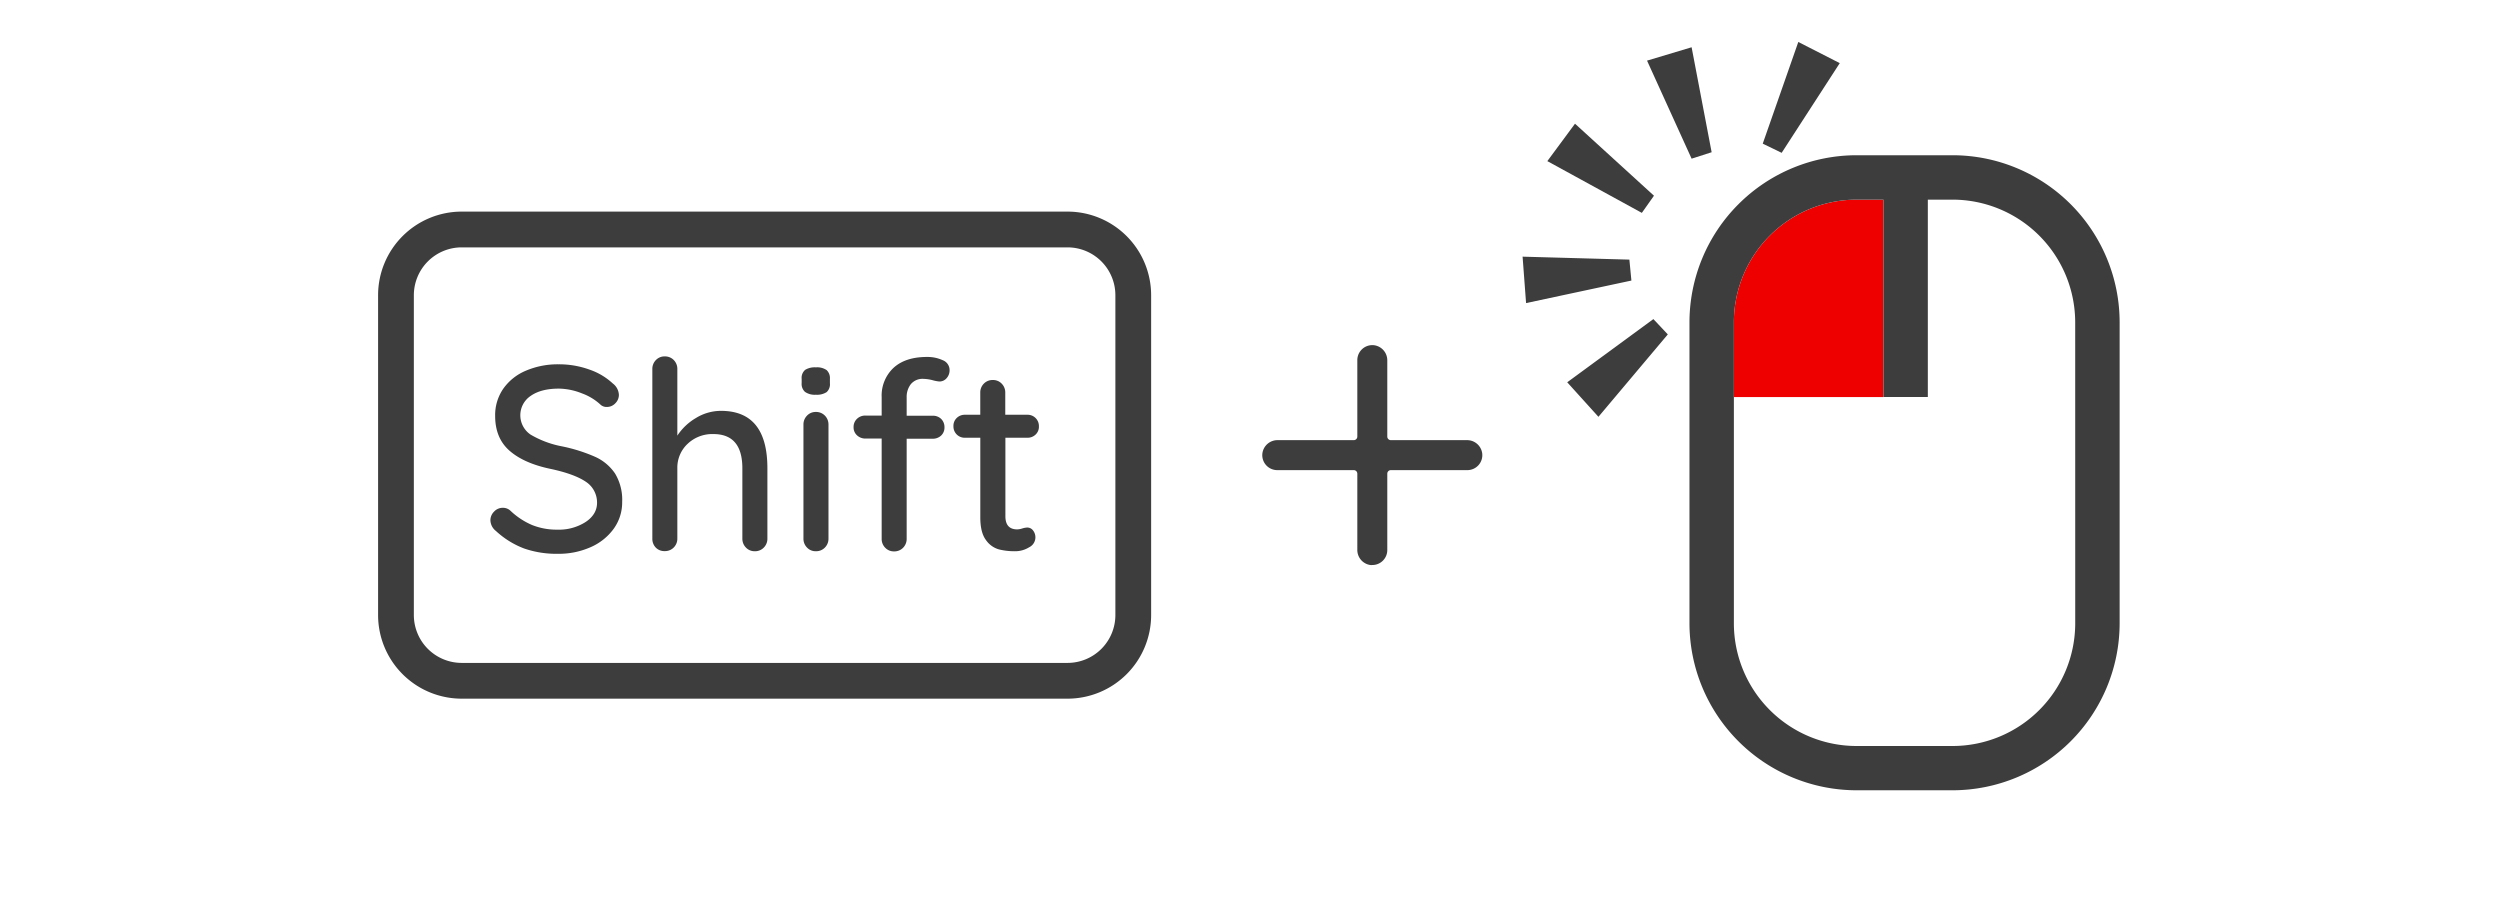
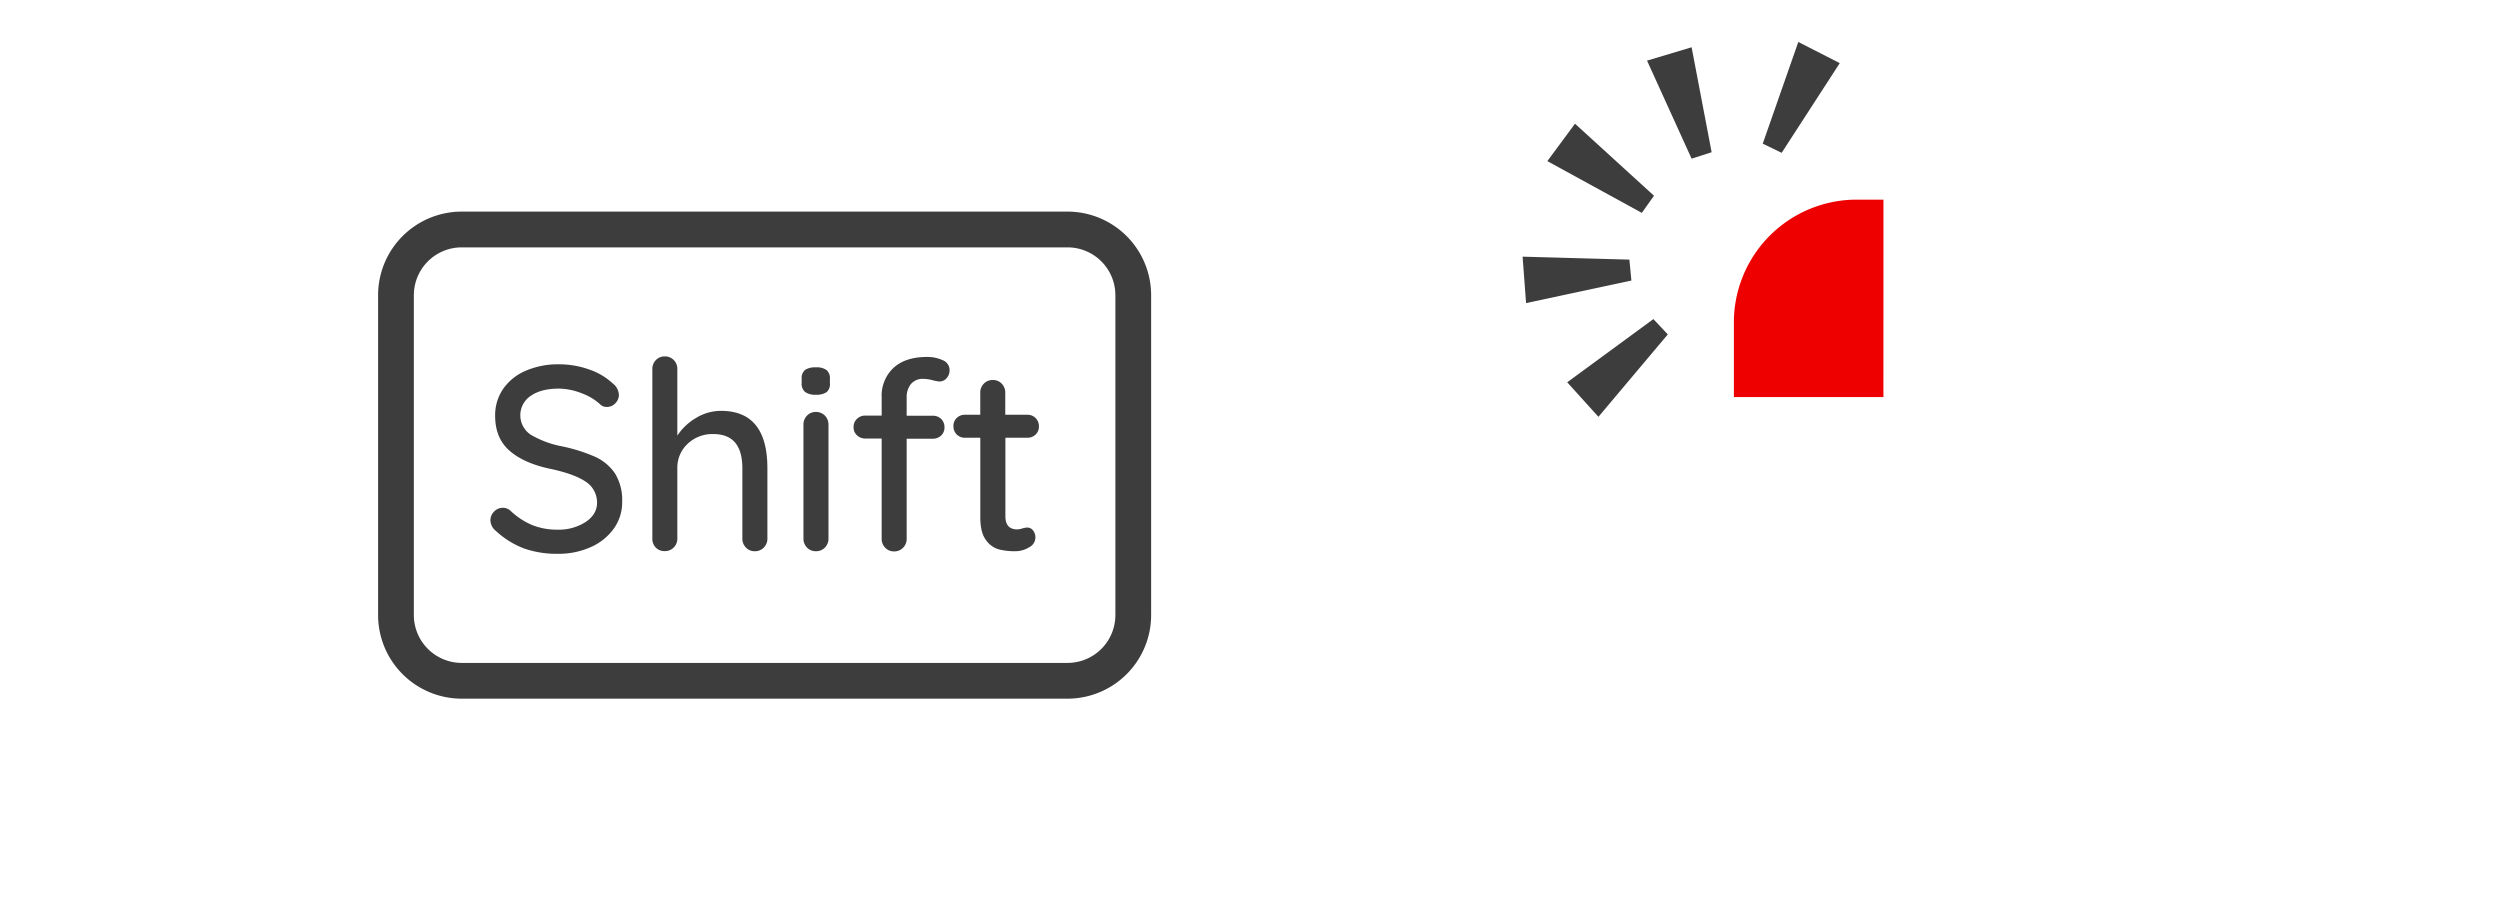
<svg xmlns="http://www.w3.org/2000/svg" viewBox="0 0 769 280">
  <path d="M328.39 214.91H142a25.73 25.73 0 0 1-25.7-25.71V90.8A25.73 25.73 0 0 1 142 65.09h186.39a25.73 25.73 0 0 1 25.7 25.71v98.4a25.73 25.73 0 0 1-25.7 25.71zM142 76.09a14.73 14.73 0 0 0-14.7 14.71v98.4a14.73 14.73 0 0 0 14.7 14.71h186.39a14.72 14.72 0 0 0 14.7-14.71V90.8a14.72 14.72 0 0 0-14.7-14.71zm19.21 92.62a26.57 26.57 0 0 1-8.66-5.38 4.33 4.33 0 0 1-1.7-3.33 3.73 3.73 0 0 1 1.13-2.63 3.61 3.61 0 0 1 2.67-1.17 3.35 3.35 0 0 1 2.35.89 22.47 22.47 0 0 0 6.68 4.41 20.3 20.3 0 0 0 7.82 1.42 15.19 15.19 0 0 0 8.63-2.35c2.34-1.56 3.52-3.53 3.52-5.91a7.61 7.61 0 0 0-3.52-6.52q-3.45-2.31-10.49-3.85-8.34-1.69-12.84-5.59-4.5-3.9-4.49-10.77a14.25 14.25 0 0 1 2.51-8.38 16.11 16.11 0 0 1 7-5.55 25 25 0 0 1 10-1.94 27.52 27.52 0 0 1 9.48 1.62 20.06 20.06 0 0 1 7.21 4.29 4.63 4.63 0 0 1 1.86 3.48 3.63 3.63 0 0 1-1.09 2.6 3.55 3.55 0 0 1-2.63 1.13 2.73 2.73 0 0 1-1.87-.65A16.81 16.81 0 0 0 179 121a19.58 19.58 0 0 0-7.13-1.46c-3.61 0-6.49.74-8.62 2.23a7.17 7.17 0 0 0 0 11.94 30 30 0 0 0 9.52 3.57 49.94 49.94 0 0 1 10.23 3.21 14.59 14.59 0 0 1 6.2 5.18 15.56 15.56 0 0 1 2.18 8.67 13.85 13.85 0 0 1-2.63 8.34 17.27 17.27 0 0 1-7.17 5.67 24.13 24.13 0 0 1-10 2 30.27 30.27 0 0 1-10.37-1.64zm74.84-24.66v21.62a3.83 3.83 0 0 1-1.1 2.76 3.71 3.71 0 0 1-2.79 1.13 3.63 3.63 0 0 1-2.71-1.13 3.83 3.83 0 0 1-1.1-2.76v-21.62q0-10.53-8.91-10.53a11 11 0 0 0-7.93 3 10 10 0 0 0-3.16 7.49v21.62a3.82 3.82 0 0 1-1.09 2.76 3.74 3.74 0 0 1-2.8 1.13 3.64 3.64 0 0 1-2.75-1.09 3.87 3.87 0 0 1-1.05-2.8v-52.11a3.83 3.83 0 0 1 1.09-2.76 3.63 3.63 0 0 1 2.71-1.13 3.74 3.74 0 0 1 2.8 1.13 3.83 3.83 0 0 1 1.09 2.76V134a17.3 17.3 0 0 1 5.67-5.39 14.7 14.7 0 0 1 7.77-2.23q14.27.01 14.26 17.67zm11.54-23.53a3.32 3.32 0 0 1-1-2.71v-1.3a3.2 3.2 0 0 1 1.09-2.75A5.66 5.66 0 0 1 251 113a5.08 5.08 0 0 1 3.28.85 3.37 3.37 0 0 1 1 2.71v1.3a3.26 3.26 0 0 1-1 2.75 5.46 5.46 0 0 1-3.32.81 5.2 5.2 0 0 1-3.37-.9zm6.15 47.91a3.73 3.73 0 0 1-2.79 1.13 3.61 3.61 0 0 1-2.71-1.13 3.83 3.83 0 0 1-1.1-2.76v-35.06a3.84 3.84 0 0 1 1.1-2.76 3.61 3.61 0 0 1 2.71-1.13 3.73 3.73 0 0 1 2.79 1.13 3.84 3.84 0 0 1 1.1 2.76v35.06a3.83 3.83 0 0 1-1.1 2.76zm26.4-50.22a6.36 6.36 0 0 0-1.25 4v5.67h8a3.58 3.58 0 0 1 2.63 1 3.5 3.5 0 0 1 1 2.56 3.35 3.35 0 0 1-1 2.51 3.68 3.68 0 0 1-2.63 1h-8v30.77a3.86 3.86 0 0 1-1.09 2.76 3.74 3.74 0 0 1-2.8 1.13 3.63 3.63 0 0 1-2.71-1.13 3.82 3.82 0 0 1-1.09-2.76V134.9h-5a3.72 3.72 0 0 1-2.59-1 3.28 3.28 0 0 1-1.05-2.51 3.42 3.42 0 0 1 1.05-2.56 3.62 3.62 0 0 1 2.59-1h5v-5.67a11.68 11.68 0 0 1 3.64-9q3.65-3.36 10.29-3.36a11.2 11.2 0 0 1 4.86 1 3.25 3.25 0 0 1 2.1 3 3.61 3.61 0 0 1-.93 2.55 2.9 2.9 0 0 1-2.23 1 11.89 11.89 0 0 1-1.78-.32 12.16 12.16 0 0 0-3.08-.49 4.67 4.67 0 0 0-3.93 1.67zm29.12 16.44v24.14q0 4.05 3.65 4.05a5.74 5.74 0 0 0 1.53-.28 5.89 5.89 0 0 1 1.54-.29 2.22 2.22 0 0 1 1.78.89 3.41 3.41 0 0 1-1.21 5.19 8.07 8.07 0 0 1-4.37 1.21 20.17 20.17 0 0 1-4.9-.56 7.26 7.26 0 0 1-4-2.88c-1.16-1.54-1.74-3.87-1.74-7v-24.47h-4.7a3.45 3.45 0 0 1-3.56-3.56 3.32 3.32 0 0 1 1-2.51 3.51 3.51 0 0 1 2.55-1h4.7v-6.8a3.83 3.83 0 0 1 1.09-2.76 3.73 3.73 0 0 1 2.79-1.13 3.65 3.65 0 0 1 2.72 1.13 3.83 3.83 0 0 1 1.09 2.76v6.8H316a3.47 3.47 0 0 1 3.57 3.56 3.29 3.29 0 0 1-1 2.51 3.51 3.51 0 0 1-2.55 1zm211.08-85.84l-13.71-30.16 13.71-4.11 6.16 32.29-6.16 1.98zm21.88-4.62l10.94-31.28 12.75 6.51-17.87 27.59-5.82-2.82zm-37.19 21.29l-29.07-15.92 8.51-11.51 24.29 22.15-3.73 5.28zm-3.21 20.82l-32.4 6.93-1.07-14.28 32.85.91.62 6.44zm11.2 16.56l-21.34 25.35-9.6-10.62 26.5-19.44 4.44 4.71z" fill="#3d3d3d" />
  <path d="M579.35,61.41h-8.29a37.77,37.77,0,0,0-37.72,37.73v23h46Z" fill="#ef0000" />
-   <path d="M600.62 47.75h-29.56a51.44 51.44 0 0 0-51.38 51.39v92.57a51.44 51.44 0 0 0 51.38 51.38h29.56A51.44 51.44 0 0 0 652 191.71V99.14a51.44 51.44 0 0 0-51.38-51.39zm37.72 144a37.76 37.76 0 0 1-37.72 37.72h-29.56a37.76 37.76 0 0 1-37.72-37.72V99.14a37.77 37.77 0 0 1 37.72-37.73h8.29v60.7H593v-60.7h7.61a37.77 37.77 0 0 1 37.72 37.73zm-182.42-52.36a4.68 4.68 0 0 0-4.68-4h-23.42a1.09 1.09 0 0 1-1.09-1.09v-23.42a4.68 4.68 0 0 0-4-4.68 4.62 4.62 0 0 0-5.22 4.57v23.53a1.09 1.09 0 0 1-1.09 1.09H393a4.68 4.68 0 0 0-4.68 4 4.6 4.6 0 0 0 4.57 5.22h23.53a1.09 1.09 0 0 1 1.09 1.09v23.42a4.68 4.68 0 0 0 4 4.68 4 4 0 0 0 .6 0 4.6 4.6 0 0 0 4.62-4.61V145.7a1.09 1.09 0 0 1 1.09-1.09h23.53a4.6 4.6 0 0 0 4.57-5.22z" fill="#3d3d3d" />
</svg>